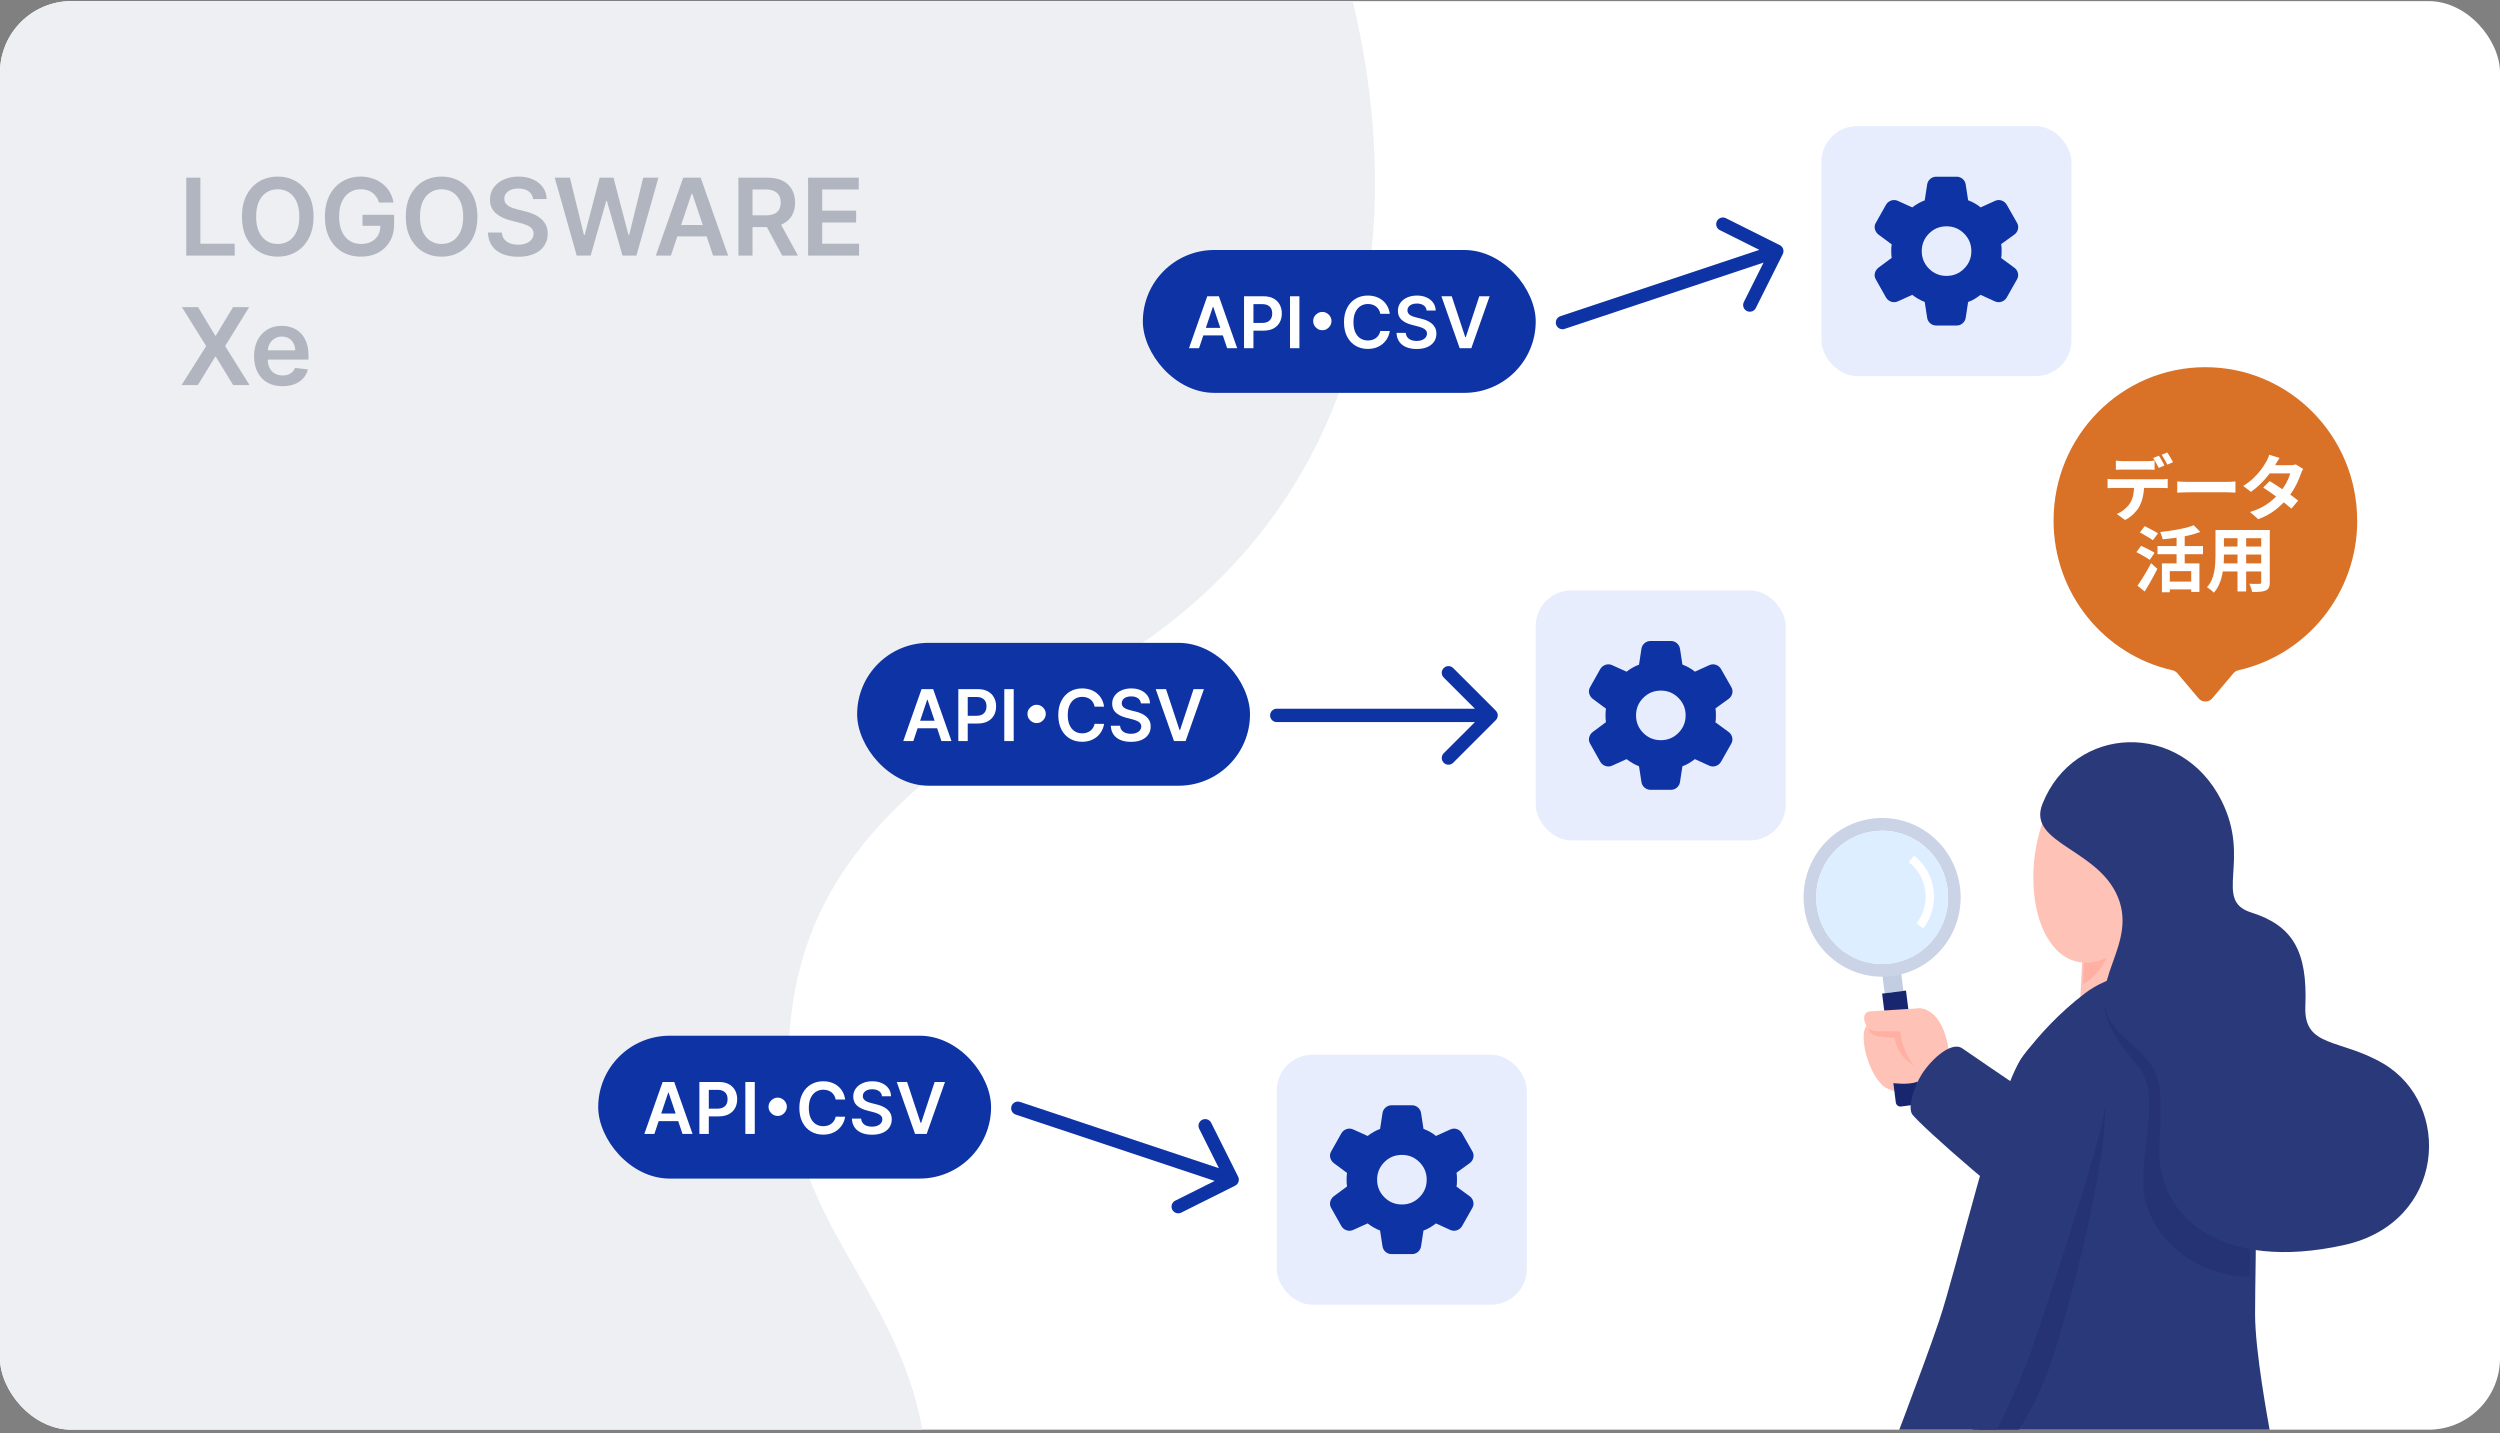
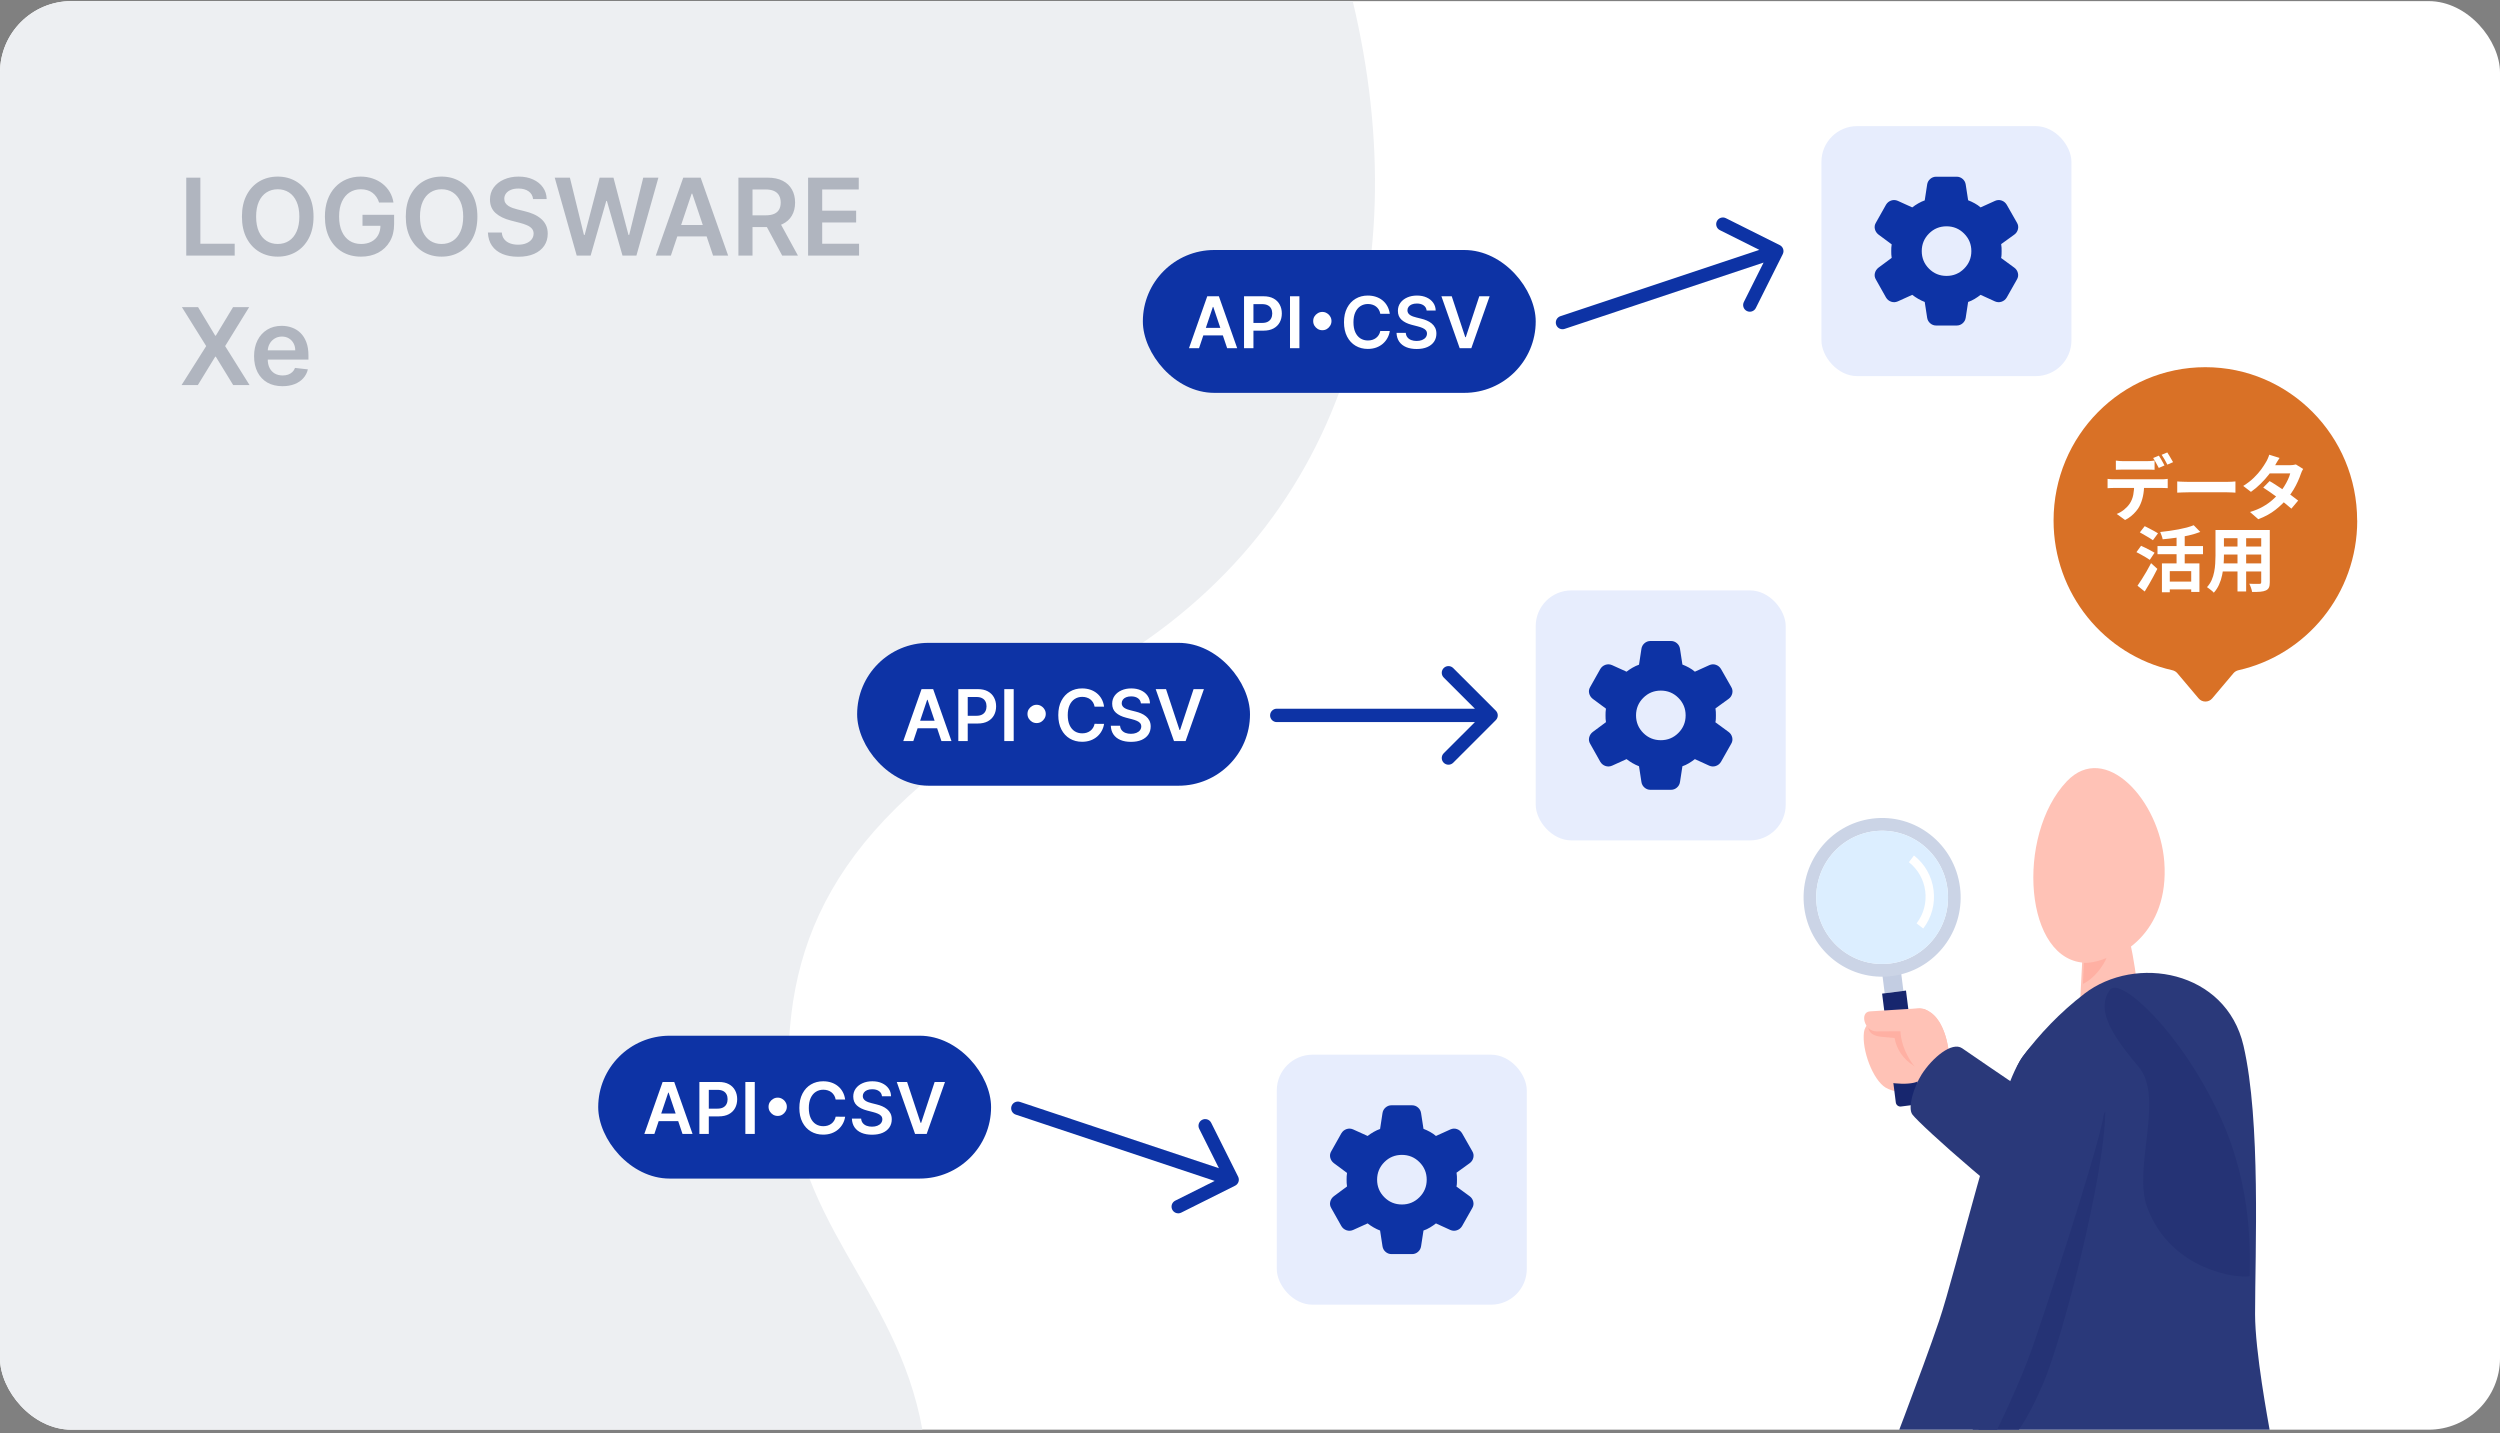
<svg xmlns="http://www.w3.org/2000/svg" width="560" height="321" viewBox="0 0 560 321" fill="none">
  <rect x="0" y="0" width="560" height="321" fill="#808080" stroke="none" />
  <g clip-path="url(#clip0_480_1561)">
    <rect y="0.25" width="560" height="320" rx="16" fill="white" />
    <path d="M303.011 0.25C317.6 61.332 301.107 121.43 241.408 152.75C189.764 179.844 176.6 207.25 176.6 238.75C176.6 273.629 200.78 287.964 206.614 320.25H0V0.25H303.011Z" fill="#EDEFF2" />
    <path d="M41.722 57.25V39.795H44.883V54.599H52.571V57.25H41.722ZM70.232 48.523C70.232 50.403 69.88 52.014 69.175 53.355C68.477 54.69 67.522 55.713 66.312 56.423C65.107 57.133 63.741 57.489 62.212 57.489C60.684 57.489 59.315 57.133 58.104 56.423C56.9 55.707 55.945 54.682 55.241 53.347C54.542 52.006 54.193 50.398 54.193 48.523C54.193 46.642 54.542 45.034 55.241 43.699C55.945 42.358 56.9 41.332 58.104 40.622C59.315 39.912 60.684 39.557 62.212 39.557C63.741 39.557 65.107 39.912 66.312 40.622C67.522 41.332 68.477 42.358 69.175 43.699C69.88 45.034 70.232 46.642 70.232 48.523ZM67.053 48.523C67.053 47.199 66.846 46.082 66.431 45.173C66.022 44.258 65.454 43.568 64.727 43.102C63.999 42.631 63.161 42.395 62.212 42.395C61.264 42.395 60.425 42.631 59.698 43.102C58.971 43.568 58.4 44.258 57.985 45.173C57.576 46.082 57.371 47.199 57.371 48.523C57.371 49.847 57.576 50.966 57.985 51.881C58.4 52.79 58.971 53.48 59.698 53.952C60.425 54.418 61.264 54.651 62.212 54.651C63.161 54.651 63.999 54.418 64.727 53.952C65.454 53.48 66.022 52.79 66.431 51.881C66.846 50.966 67.053 49.847 67.053 48.523ZM84.915 45.369C84.773 44.909 84.577 44.497 84.327 44.133C84.082 43.764 83.787 43.449 83.44 43.188C83.099 42.926 82.707 42.73 82.264 42.599C81.821 42.463 81.338 42.395 80.815 42.395C79.878 42.395 79.043 42.631 78.31 43.102C77.577 43.574 77 44.267 76.579 45.182C76.165 46.091 75.957 47.199 75.957 48.506C75.957 49.824 76.165 50.94 76.579 51.855C76.994 52.77 77.571 53.466 78.31 53.943C79.048 54.415 79.906 54.651 80.883 54.651C81.77 54.651 82.537 54.48 83.185 54.139C83.838 53.798 84.341 53.315 84.693 52.69C85.046 52.06 85.222 51.321 85.222 50.474L85.938 50.585H81.199V48.114H88.281V50.21C88.281 51.705 87.963 52.997 87.327 54.088C86.69 55.179 85.815 56.02 84.702 56.611C83.588 57.196 82.31 57.489 80.867 57.489C79.258 57.489 77.847 57.128 76.631 56.406C75.421 55.679 74.474 54.648 73.793 53.312C73.117 51.972 72.778 50.381 72.778 48.54C72.778 47.131 72.977 45.872 73.375 44.764C73.778 43.656 74.341 42.716 75.062 41.943C75.784 41.165 76.631 40.574 77.602 40.17C78.574 39.761 79.631 39.557 80.773 39.557C81.739 39.557 82.639 39.699 83.474 39.983C84.31 40.261 85.051 40.659 85.699 41.176C86.352 41.693 86.889 42.307 87.31 43.017C87.73 43.727 88.006 44.511 88.136 45.369H84.915ZM106.935 48.523C106.935 50.403 106.583 52.014 105.879 53.355C105.18 54.69 104.225 55.713 103.015 56.423C101.81 57.133 100.444 57.489 98.915 57.489C97.387 57.489 96.018 57.133 94.808 56.423C93.603 55.707 92.648 54.682 91.944 53.347C91.245 52.006 90.896 50.398 90.896 48.523C90.896 46.642 91.245 45.034 91.944 43.699C92.648 42.358 93.603 41.332 94.808 40.622C96.018 39.912 97.387 39.557 98.915 39.557C100.444 39.557 101.81 39.912 103.015 40.622C104.225 41.332 105.18 42.358 105.879 43.699C106.583 45.034 106.935 46.642 106.935 48.523ZM103.756 48.523C103.756 47.199 103.549 46.082 103.134 45.173C102.725 44.258 102.157 43.568 101.43 43.102C100.702 42.631 99.864 42.395 98.915 42.395C97.967 42.395 97.129 42.631 96.401 43.102C95.674 43.568 95.103 44.258 94.688 45.173C94.279 46.082 94.075 47.199 94.075 48.523C94.075 49.847 94.279 50.966 94.688 51.881C95.103 52.79 95.674 53.48 96.401 53.952C97.129 54.418 97.967 54.651 98.915 54.651C99.864 54.651 100.702 54.418 101.43 53.952C102.157 53.48 102.725 52.79 103.134 51.881C103.549 50.966 103.756 49.847 103.756 48.523ZM119.411 44.594C119.331 43.849 118.996 43.27 118.405 42.855C117.82 42.44 117.058 42.233 116.121 42.233C115.462 42.233 114.896 42.332 114.425 42.531C113.953 42.73 113.592 43 113.342 43.341C113.092 43.682 112.964 44.071 112.959 44.508C112.959 44.872 113.041 45.188 113.206 45.455C113.376 45.722 113.607 45.949 113.896 46.136C114.186 46.318 114.507 46.472 114.859 46.597C115.212 46.722 115.567 46.827 115.925 46.912L117.561 47.321C118.22 47.474 118.854 47.682 119.462 47.943C120.075 48.205 120.624 48.534 121.107 48.932C121.595 49.33 121.982 49.81 122.266 50.372C122.55 50.935 122.692 51.594 122.692 52.349C122.692 53.372 122.43 54.273 121.908 55.051C121.385 55.824 120.629 56.429 119.641 56.867C118.658 57.298 117.467 57.514 116.07 57.514C114.712 57.514 113.533 57.304 112.533 56.883C111.538 56.463 110.76 55.849 110.197 55.043C109.641 54.236 109.339 53.253 109.294 52.094H112.405C112.45 52.702 112.638 53.207 112.967 53.611C113.297 54.014 113.726 54.315 114.254 54.514C114.788 54.713 115.385 54.812 116.044 54.812C116.732 54.812 117.334 54.71 117.851 54.506C118.374 54.295 118.783 54.006 119.078 53.636C119.374 53.261 119.524 52.824 119.53 52.324C119.524 51.869 119.391 51.494 119.129 51.199C118.868 50.898 118.501 50.648 118.03 50.449C117.564 50.244 117.018 50.062 116.393 49.903L114.408 49.392C112.97 49.023 111.834 48.463 110.999 47.713C110.169 46.957 109.754 45.955 109.754 44.705C109.754 43.676 110.033 42.776 110.589 42.003C111.152 41.23 111.916 40.631 112.882 40.205C113.848 39.773 114.942 39.557 116.163 39.557C117.402 39.557 118.487 39.773 119.419 40.205C120.357 40.631 121.092 41.224 121.626 41.986C122.161 42.742 122.436 43.611 122.453 44.594H119.411ZM129.184 57.25L124.258 39.795H127.658L130.803 52.622H130.965L134.323 39.795H137.417L140.783 52.631H140.937L144.082 39.795H147.482L142.556 57.25H139.437L135.942 45.003H135.806L132.303 57.25H129.184ZM150.276 57.25H146.901L153.045 39.795H156.949L163.102 57.25H159.727L155.065 43.375H154.929L150.276 57.25ZM150.386 50.406H159.591V52.946H150.386V50.406ZM165.401 57.25V39.795H171.947C173.288 39.795 174.413 40.028 175.322 40.494C176.237 40.96 176.927 41.614 177.393 42.455C177.864 43.29 178.1 44.264 178.1 45.378C178.1 46.497 177.862 47.469 177.384 48.293C176.913 49.111 176.217 49.744 175.296 50.193C174.376 50.636 173.245 50.858 171.904 50.858H167.242V48.233H171.478C172.262 48.233 172.904 48.125 173.404 47.909C173.904 47.688 174.273 47.367 174.512 46.946C174.756 46.52 174.879 45.997 174.879 45.378C174.879 44.758 174.756 44.23 174.512 43.793C174.268 43.349 173.896 43.014 173.396 42.787C172.896 42.554 172.251 42.438 171.461 42.438H168.563V57.25H165.401ZM174.418 49.341L178.739 57.25H175.211L170.967 49.341H174.418ZM181.011 57.25V39.795H192.363V42.446H184.173V47.185H191.775V49.835H184.173V54.599H192.431V57.25H181.011ZM44.364 68.796L48.207 75.188H48.344L52.205 68.796H55.81L50.432 77.523L55.895 86.25H52.23L48.344 79.901H48.207L44.321 86.25H40.673L46.188 77.523L40.742 68.796H44.364ZM63.271 86.506C61.959 86.506 60.825 86.233 59.871 85.688C58.922 85.136 58.192 84.358 57.68 83.352C57.169 82.341 56.913 81.151 56.913 79.781C56.913 78.435 57.169 77.253 57.68 76.236C58.197 75.213 58.919 74.418 59.845 73.849C60.771 73.276 61.859 72.989 63.109 72.989C63.916 72.989 64.678 73.119 65.394 73.381C66.115 73.636 66.751 74.034 67.303 74.574C67.859 75.114 68.297 75.801 68.615 76.636C68.933 77.466 69.092 78.454 69.092 79.602V80.548H58.362V78.469H66.135C66.129 77.878 66.001 77.352 65.751 76.892C65.501 76.426 65.152 76.06 64.703 75.793C64.26 75.526 63.743 75.392 63.152 75.392C62.521 75.392 61.967 75.546 61.49 75.852C61.013 76.153 60.641 76.551 60.374 77.046C60.112 77.534 59.979 78.071 59.973 78.656V80.472C59.973 81.233 60.112 81.886 60.391 82.432C60.669 82.972 61.058 83.386 61.558 83.676C62.058 83.96 62.644 84.102 63.314 84.102C63.763 84.102 64.169 84.04 64.533 83.915C64.896 83.784 65.212 83.594 65.479 83.344C65.746 83.094 65.947 82.784 66.084 82.415L68.965 82.739C68.783 83.5 68.436 84.165 67.925 84.733C67.419 85.296 66.771 85.733 65.981 86.046C65.192 86.352 64.288 86.506 63.271 86.506Z" fill="#B0B5BF" />
    <rect x="134" y="232" width="88" height="32" rx="16" fill="#0D33A5" />
    <path d="M146.58 254H144.33L148.426 242.364H151.028L155.131 254H152.881L149.773 244.75H149.682L146.58 254ZM146.653 249.438H152.79V251.131H146.653V249.438ZM156.663 254V242.364H161.027C161.921 242.364 162.671 242.53 163.277 242.864C163.887 243.197 164.347 243.655 164.658 244.239C164.972 244.818 165.129 245.477 165.129 246.216C165.129 246.962 164.972 247.625 164.658 248.205C164.343 248.784 163.879 249.241 163.266 249.574C162.652 249.903 161.896 250.068 160.999 250.068H158.107V248.335H160.714C161.237 248.335 161.665 248.244 161.999 248.062C162.332 247.881 162.578 247.631 162.737 247.312C162.9 246.994 162.982 246.629 162.982 246.216C162.982 245.803 162.9 245.439 162.737 245.125C162.578 244.811 162.33 244.566 161.993 244.392C161.66 244.214 161.23 244.125 160.703 244.125H158.771V254H156.663ZM169.068 242.364V254H166.96V242.364H169.068ZM174.203 245.872C174.587 245.872 174.928 245.968 175.227 246.16C175.536 246.341 175.782 246.587 175.963 246.896C176.155 247.195 176.251 247.536 176.251 247.92C176.251 248.293 176.155 248.635 175.963 248.944C175.782 249.253 175.536 249.504 175.227 249.696C174.928 249.877 174.587 249.968 174.203 249.968C173.83 249.968 173.488 249.877 173.179 249.696C172.87 249.504 172.619 249.253 172.427 248.944C172.246 248.635 172.155 248.293 172.155 247.92C172.155 247.536 172.246 247.195 172.427 246.896C172.619 246.587 172.87 246.341 173.179 246.16C173.488 245.968 173.83 245.872 174.203 245.872ZM189.311 246.29H187.186C187.125 245.941 187.014 245.633 186.851 245.364C186.688 245.091 186.485 244.86 186.243 244.67C186 244.481 185.724 244.339 185.413 244.244C185.107 244.146 184.775 244.097 184.419 244.097C183.786 244.097 183.226 244.256 182.737 244.574C182.249 244.888 181.866 245.35 181.589 245.96C181.313 246.566 181.175 247.307 181.175 248.182C181.175 249.072 181.313 249.822 181.589 250.432C181.87 251.038 182.252 251.496 182.737 251.807C183.226 252.114 183.785 252.267 184.413 252.267C184.762 252.267 185.088 252.222 185.391 252.131C185.697 252.036 185.972 251.898 186.214 251.716C186.461 251.534 186.667 251.311 186.834 251.045C187.004 250.78 187.122 250.477 187.186 250.136L189.311 250.148C189.232 250.701 189.059 251.22 188.794 251.705C188.533 252.189 188.19 252.617 187.766 252.989C187.341 253.356 186.845 253.644 186.277 253.852C185.709 254.057 185.078 254.159 184.385 254.159C183.362 254.159 182.449 253.922 181.646 253.449C180.843 252.975 180.211 252.292 179.749 251.398C179.286 250.504 179.055 249.432 179.055 248.182C179.055 246.928 179.288 245.856 179.754 244.966C180.22 244.072 180.855 243.388 181.658 242.915C182.461 242.441 183.37 242.205 184.385 242.205C185.033 242.205 185.635 242.295 186.192 242.477C186.749 242.659 187.245 242.926 187.68 243.278C188.116 243.627 188.474 244.055 188.754 244.562C189.038 245.066 189.224 245.642 189.311 246.29ZM197.565 245.562C197.512 245.066 197.289 244.68 196.895 244.403C196.505 244.127 195.997 243.989 195.372 243.989C194.933 243.989 194.556 244.055 194.241 244.188C193.927 244.32 193.687 244.5 193.52 244.727C193.353 244.955 193.268 245.214 193.264 245.506C193.264 245.748 193.319 245.958 193.429 246.136C193.543 246.314 193.696 246.466 193.889 246.591C194.082 246.712 194.296 246.814 194.531 246.898C194.766 246.981 195.003 247.051 195.241 247.108L196.332 247.381C196.772 247.483 197.194 247.621 197.599 247.795C198.009 247.97 198.374 248.189 198.696 248.455C199.022 248.72 199.279 249.04 199.469 249.415C199.658 249.79 199.753 250.229 199.753 250.733C199.753 251.415 199.579 252.015 199.23 252.534C198.882 253.049 198.378 253.453 197.719 253.744C197.063 254.032 196.27 254.176 195.338 254.176C194.433 254.176 193.647 254.036 192.98 253.756C192.317 253.475 191.798 253.066 191.423 252.528C191.052 251.991 190.851 251.335 190.821 250.562H192.895C192.925 250.968 193.05 251.305 193.27 251.574C193.49 251.843 193.776 252.044 194.128 252.176C194.484 252.309 194.882 252.375 195.321 252.375C195.779 252.375 196.181 252.307 196.526 252.17C196.874 252.03 197.147 251.837 197.344 251.591C197.541 251.341 197.641 251.049 197.645 250.716C197.641 250.413 197.552 250.163 197.378 249.966C197.204 249.765 196.959 249.598 196.645 249.466C196.334 249.33 195.971 249.208 195.554 249.102L194.23 248.761C193.272 248.515 192.514 248.142 191.957 247.642C191.404 247.138 191.128 246.47 191.128 245.636C191.128 244.951 191.313 244.35 191.685 243.835C192.06 243.32 192.569 242.92 193.213 242.636C193.857 242.348 194.586 242.205 195.401 242.205C196.226 242.205 196.95 242.348 197.571 242.636C198.196 242.92 198.687 243.316 199.043 243.824C199.399 244.328 199.582 244.907 199.594 245.562H197.565ZM203.189 242.364L206.217 251.523H206.337L209.359 242.364H211.678L207.575 254H204.973L200.876 242.364H203.189Z" fill="white" />
    <rect x="192" y="144" width="88" height="32" rx="16" fill="#0D33A5" />
    <path d="M204.58 166H202.33L206.426 154.364H209.028L213.131 166H210.881L207.773 156.75H207.682L204.58 166ZM204.653 161.438H210.79V163.131H204.653V161.438ZM214.663 166V154.364H219.027C219.921 154.364 220.671 154.53 221.277 154.864C221.887 155.197 222.347 155.655 222.658 156.239C222.972 156.818 223.129 157.477 223.129 158.216C223.129 158.962 222.972 159.625 222.658 160.205C222.343 160.784 221.879 161.241 221.266 161.574C220.652 161.903 219.896 162.068 218.999 162.068H216.107V160.335H218.714C219.237 160.335 219.665 160.244 219.999 160.062C220.332 159.881 220.578 159.631 220.737 159.312C220.9 158.994 220.982 158.629 220.982 158.216C220.982 157.803 220.9 157.439 220.737 157.125C220.578 156.811 220.33 156.566 219.993 156.392C219.66 156.214 219.23 156.125 218.703 156.125H216.771V166H214.663ZM227.068 154.364V166H224.96V154.364H227.068ZM232.203 157.872C232.587 157.872 232.928 157.968 233.227 158.16C233.536 158.341 233.782 158.587 233.963 158.896C234.155 159.195 234.251 159.536 234.251 159.92C234.251 160.293 234.155 160.635 233.963 160.944C233.782 161.253 233.536 161.504 233.227 161.696C232.928 161.877 232.587 161.968 232.203 161.968C231.83 161.968 231.488 161.877 231.179 161.696C230.87 161.504 230.619 161.253 230.427 160.944C230.246 160.635 230.155 160.293 230.155 159.92C230.155 159.536 230.246 159.195 230.427 158.896C230.619 158.587 230.87 158.341 231.179 158.16C231.488 157.968 231.83 157.872 232.203 157.872ZM247.311 158.29H245.186C245.125 157.941 245.014 157.633 244.851 157.364C244.688 157.091 244.485 156.86 244.243 156.67C244 156.481 243.724 156.339 243.413 156.244C243.107 156.146 242.775 156.097 242.419 156.097C241.786 156.097 241.226 156.256 240.737 156.574C240.249 156.888 239.866 157.35 239.589 157.96C239.313 158.566 239.175 159.307 239.175 160.182C239.175 161.072 239.313 161.822 239.589 162.432C239.87 163.038 240.252 163.496 240.737 163.807C241.226 164.114 241.785 164.267 242.413 164.267C242.762 164.267 243.088 164.222 243.391 164.131C243.697 164.036 243.972 163.898 244.214 163.716C244.461 163.534 244.667 163.311 244.834 163.045C245.004 162.78 245.122 162.477 245.186 162.136L247.311 162.148C247.232 162.701 247.059 163.22 246.794 163.705C246.533 164.189 246.19 164.617 245.766 164.989C245.341 165.356 244.845 165.644 244.277 165.852C243.709 166.057 243.078 166.159 242.385 166.159C241.362 166.159 240.449 165.922 239.646 165.449C238.843 164.975 238.211 164.292 237.749 163.398C237.286 162.504 237.055 161.432 237.055 160.182C237.055 158.928 237.288 157.856 237.754 156.966C238.22 156.072 238.855 155.388 239.658 154.915C240.461 154.441 241.37 154.205 242.385 154.205C243.033 154.205 243.635 154.295 244.192 154.477C244.749 154.659 245.245 154.926 245.68 155.278C246.116 155.627 246.474 156.055 246.754 156.562C247.038 157.066 247.224 157.642 247.311 158.29ZM255.565 157.562C255.512 157.066 255.289 156.68 254.895 156.403C254.505 156.127 253.997 155.989 253.372 155.989C252.933 155.989 252.556 156.055 252.241 156.188C251.927 156.32 251.687 156.5 251.52 156.727C251.353 156.955 251.268 157.214 251.264 157.506C251.264 157.748 251.319 157.958 251.429 158.136C251.543 158.314 251.696 158.466 251.889 158.591C252.082 158.712 252.296 158.814 252.531 158.898C252.766 158.981 253.003 159.051 253.241 159.108L254.332 159.381C254.772 159.483 255.194 159.621 255.599 159.795C256.009 159.97 256.374 160.189 256.696 160.455C257.022 160.72 257.279 161.04 257.469 161.415C257.658 161.79 257.753 162.229 257.753 162.733C257.753 163.415 257.579 164.015 257.23 164.534C256.882 165.049 256.378 165.453 255.719 165.744C255.063 166.032 254.27 166.176 253.338 166.176C252.433 166.176 251.647 166.036 250.98 165.756C250.317 165.475 249.798 165.066 249.423 164.528C249.052 163.991 248.851 163.335 248.821 162.562H250.895C250.925 162.968 251.05 163.305 251.27 163.574C251.49 163.843 251.776 164.044 252.128 164.176C252.484 164.309 252.882 164.375 253.321 164.375C253.779 164.375 254.181 164.307 254.526 164.17C254.874 164.03 255.147 163.837 255.344 163.591C255.541 163.341 255.641 163.049 255.645 162.716C255.641 162.413 255.552 162.163 255.378 161.966C255.204 161.765 254.959 161.598 254.645 161.466C254.334 161.33 253.971 161.208 253.554 161.102L252.23 160.761C251.272 160.515 250.514 160.142 249.957 159.642C249.404 159.138 249.128 158.47 249.128 157.636C249.128 156.951 249.313 156.35 249.685 155.835C250.06 155.32 250.569 154.92 251.213 154.636C251.857 154.348 252.586 154.205 253.401 154.205C254.226 154.205 254.95 154.348 255.571 154.636C256.196 154.92 256.687 155.316 257.043 155.824C257.399 156.328 257.582 156.907 257.594 157.562H255.565ZM261.189 154.364L264.217 163.523H264.337L267.359 154.364H269.678L265.575 166H262.973L258.876 154.364H261.189Z" fill="white" />
    <rect x="256" y="56" width="88" height="32" rx="16" fill="#0D33A5" />
    <path d="M268.58 78H266.33L270.426 66.364H273.028L277.131 78H274.881L271.773 68.75H271.682L268.58 78ZM268.653 73.438H274.79V75.131H268.653V73.438ZM278.663 78V66.364H283.027C283.921 66.364 284.671 66.53 285.277 66.864C285.887 67.197 286.347 67.655 286.658 68.239C286.972 68.818 287.129 69.477 287.129 70.216C287.129 70.962 286.972 71.625 286.658 72.204C286.343 72.784 285.879 73.24 285.266 73.574C284.652 73.903 283.896 74.068 282.999 74.068H280.107V72.335H282.714C283.237 72.335 283.665 72.244 283.999 72.062C284.332 71.881 284.578 71.631 284.737 71.312C284.9 70.994 284.982 70.629 284.982 70.216C284.982 69.803 284.9 69.439 284.737 69.125C284.578 68.811 284.33 68.566 283.993 68.392C283.66 68.214 283.23 68.125 282.703 68.125H280.771V78H278.663ZM291.068 66.364V78H288.96V66.364H291.068ZM296.203 69.872C296.587 69.872 296.928 69.968 297.227 70.16C297.536 70.341 297.782 70.587 297.963 70.896C298.155 71.195 298.251 71.536 298.251 71.92C298.251 72.293 298.155 72.635 297.963 72.944C297.782 73.253 297.536 73.504 297.227 73.696C296.928 73.877 296.587 73.968 296.203 73.968C295.83 73.968 295.488 73.877 295.179 73.696C294.87 73.504 294.619 73.253 294.427 72.944C294.246 72.635 294.155 72.293 294.155 71.92C294.155 71.536 294.246 71.195 294.427 70.896C294.619 70.587 294.87 70.341 295.179 70.16C295.488 69.968 295.83 69.872 296.203 69.872ZM311.311 70.29H309.186C309.125 69.941 309.014 69.633 308.851 69.364C308.688 69.091 308.485 68.86 308.243 68.671C308 68.481 307.724 68.339 307.413 68.244C307.107 68.146 306.775 68.097 306.419 68.097C305.786 68.097 305.226 68.256 304.737 68.574C304.249 68.888 303.866 69.35 303.589 69.96C303.313 70.566 303.175 71.307 303.175 72.182C303.175 73.072 303.313 73.822 303.589 74.432C303.87 75.038 304.252 75.496 304.737 75.807C305.226 76.114 305.785 76.267 306.413 76.267C306.762 76.267 307.088 76.222 307.391 76.131C307.697 76.036 307.972 75.898 308.214 75.716C308.461 75.534 308.667 75.311 308.834 75.046C309.004 74.78 309.122 74.477 309.186 74.136L311.311 74.148C311.232 74.701 311.059 75.22 310.794 75.704C310.533 76.189 310.19 76.617 309.766 76.989C309.341 77.356 308.845 77.644 308.277 77.852C307.709 78.057 307.078 78.159 306.385 78.159C305.362 78.159 304.449 77.922 303.646 77.449C302.843 76.975 302.211 76.292 301.749 75.398C301.286 74.504 301.055 73.432 301.055 72.182C301.055 70.928 301.288 69.856 301.754 68.966C302.22 68.072 302.855 67.388 303.658 66.915C304.461 66.441 305.37 66.204 306.385 66.204C307.033 66.204 307.635 66.296 308.192 66.477C308.749 66.659 309.245 66.926 309.68 67.278C310.116 67.627 310.474 68.055 310.754 68.562C311.038 69.066 311.224 69.642 311.311 70.29ZM319.565 69.562C319.512 69.066 319.289 68.68 318.895 68.403C318.505 68.127 317.997 67.989 317.372 67.989C316.933 67.989 316.556 68.055 316.241 68.188C315.927 68.32 315.687 68.5 315.52 68.727C315.353 68.954 315.268 69.214 315.264 69.506C315.264 69.748 315.319 69.958 315.429 70.136C315.543 70.314 315.696 70.466 315.889 70.591C316.082 70.712 316.296 70.814 316.531 70.898C316.766 70.981 317.003 71.051 317.241 71.108L318.332 71.381C318.772 71.483 319.194 71.621 319.599 71.796C320.009 71.97 320.374 72.189 320.696 72.454C321.022 72.72 321.279 73.04 321.469 73.415C321.658 73.79 321.753 74.229 321.753 74.733C321.753 75.415 321.579 76.015 321.23 76.534C320.882 77.049 320.378 77.453 319.719 77.744C319.063 78.032 318.27 78.176 317.338 78.176C316.433 78.176 315.647 78.036 314.98 77.756C314.317 77.475 313.798 77.066 313.423 76.528C313.052 75.99 312.851 75.335 312.821 74.562H314.895C314.925 74.968 315.05 75.305 315.27 75.574C315.49 75.843 315.776 76.044 316.128 76.176C316.484 76.309 316.882 76.375 317.321 76.375C317.779 76.375 318.181 76.307 318.526 76.171C318.874 76.03 319.147 75.837 319.344 75.591C319.541 75.341 319.641 75.049 319.645 74.716C319.641 74.413 319.552 74.163 319.378 73.966C319.204 73.765 318.959 73.599 318.645 73.466C318.334 73.329 317.971 73.208 317.554 73.102L316.23 72.761C315.272 72.515 314.514 72.142 313.957 71.642C313.404 71.138 313.128 70.47 313.128 69.636C313.128 68.951 313.313 68.35 313.685 67.835C314.06 67.32 314.569 66.921 315.213 66.636C315.857 66.349 316.586 66.204 317.401 66.204C318.226 66.204 318.95 66.349 319.571 66.636C320.196 66.921 320.687 67.316 321.043 67.824C321.399 68.328 321.582 68.907 321.594 69.562H319.565ZM325.189 66.364L328.217 75.523H328.337L331.359 66.364H333.678L329.575 78H326.973L322.876 66.364H325.189Z" fill="white" />
    <path d="M228.474 246.827C227.688 246.565 226.839 246.99 226.577 247.776C226.315 248.562 226.74 249.411 227.526 249.673L228.474 246.827ZM276.671 265.592C277.412 265.221 277.712 264.32 277.342 263.579L271.304 251.504C270.934 250.763 270.033 250.463 269.292 250.834C268.551 251.204 268.25 252.105 268.621 252.846L273.988 263.579L263.254 268.946C262.513 269.316 262.213 270.217 262.584 270.958C262.954 271.699 263.855 272 264.596 271.629L276.671 265.592ZM228 248.25L227.526 249.673L275.526 265.673L276 264.25L276.474 262.827L228.474 246.827L228 248.25Z" fill="#0D33A5" />
    <path d="M286 158.75C285.172 158.75 284.5 159.422 284.5 160.25C284.5 161.078 285.172 161.75 286 161.75V158.75ZM335.061 161.311C335.646 160.725 335.646 159.775 335.061 159.189L325.515 149.643C324.929 149.058 323.979 149.058 323.393 149.643C322.808 150.229 322.808 151.179 323.393 151.765L331.879 160.25L323.393 168.735C322.808 169.321 322.808 170.271 323.393 170.857C323.979 171.442 324.929 171.442 325.515 170.857L335.061 161.311ZM286 160.25V161.75H334V160.25V158.75H286V160.25Z" fill="#0D33A5" />
    <path d="M349.526 70.827C348.74 71.089 348.315 71.938 348.577 72.724C348.839 73.51 349.688 73.935 350.474 73.673L349.526 70.827ZM399.342 56.921C399.712 56.18 399.412 55.279 398.671 54.908L386.596 48.871C385.855 48.501 384.954 48.801 384.584 49.542C384.213 50.283 384.513 51.184 385.254 51.554L395.988 56.921L390.621 67.654C390.25 68.395 390.551 69.296 391.292 69.666C392.033 70.037 392.934 69.737 393.304 68.996L399.342 56.921ZM350 72.25L350.474 73.673L398.474 57.673L398 56.25L397.526 54.827L349.526 70.827L350 72.25Z" fill="#0D33A5" />
    <rect x="286" y="236.25" width="56" height="56" rx="8" fill="#E7EDFD" />
    <mask id="mask0_480_1561" style="mask-type:alpha" maskUnits="userSpaceOnUse" x="294" y="244" width="40" height="41">
      <rect x="294" y="244.25" width="40" height="40" fill="#D9D9D9" />
    </mask>
    <g mask="url(#mask0_480_1561)">
      <path d="M311.708 280.917C311.199 280.917 310.752 280.75 310.368 280.417C309.984 280.083 309.755 279.667 309.68 279.167L309.139 275.639C308.667 275.463 308.183 275.231 307.688 274.945C307.192 274.657 306.745 274.356 306.347 274.042L303.097 275.514C302.607 275.727 302.116 275.75 301.625 275.583C301.134 275.417 300.75 275.106 300.472 274.653L298.208 270.625C297.931 270.171 297.852 269.695 297.972 269.195C298.093 268.695 298.361 268.282 298.778 267.958L301.736 265.764C301.69 265.532 301.662 265.28 301.653 265.007C301.643 264.734 301.639 264.481 301.639 264.25C301.639 264.019 301.643 263.766 301.653 263.493C301.662 263.22 301.69 262.968 301.736 262.736L298.778 260.542C298.361 260.217 298.093 259.805 297.972 259.305C297.852 258.805 297.931 258.329 298.208 257.875L300.472 253.847C300.75 253.393 301.134 253.083 301.625 252.917C302.116 252.75 302.607 252.773 303.097 252.986L306.347 254.458C306.745 254.144 307.195 253.843 307.695 253.555C308.195 253.268 308.676 253.046 309.139 252.889L309.68 249.333C309.755 248.833 309.984 248.417 310.368 248.083C310.752 247.75 311.199 247.583 311.708 247.583H316.292C316.801 247.583 317.248 247.75 317.632 248.083C318.016 248.417 318.245 248.833 318.32 249.333L318.861 252.861C319.333 253.037 319.822 253.264 320.326 253.542C320.831 253.819 321.273 254.125 321.653 254.458L324.903 252.986C325.393 252.773 325.88 252.75 326.361 252.917C326.843 253.083 327.222 253.393 327.5 253.847L329.792 257.875C330.069 258.329 330.148 258.81 330.028 259.32C329.907 259.829 329.639 260.236 329.222 260.542L326.264 262.68C326.31 262.93 326.338 263.192 326.347 263.465C326.357 263.738 326.361 264 326.361 264.25C326.361 264.5 326.357 264.757 326.347 265.021C326.338 265.285 326.306 265.542 326.25 265.792L329.208 267.958C329.625 268.264 329.893 268.671 330.014 269.18C330.134 269.69 330.056 270.171 329.778 270.625L327.5 274.653C327.222 275.106 326.838 275.417 326.347 275.583C325.857 275.75 325.366 275.727 324.875 275.514L321.653 274.042C321.255 274.356 320.81 274.662 320.32 274.958C319.829 275.255 319.343 275.481 318.861 275.639L318.32 279.167C318.245 279.667 318.016 280.083 317.632 280.417C317.248 280.75 316.801 280.917 316.292 280.917H311.708ZM314.028 269.805C315.565 269.805 316.875 269.264 317.958 268.18C319.042 267.097 319.583 265.787 319.583 264.25C319.583 262.713 319.042 261.403 317.958 260.32C316.875 259.236 315.565 258.695 314.028 258.695C312.482 258.695 311.169 259.236 310.09 260.32C309.012 261.403 308.472 262.713 308.472 264.25C308.472 265.787 309.012 267.097 310.09 268.18C311.169 269.264 312.482 269.805 314.028 269.805Z" fill="#0D33A5" />
    </g>
    <rect x="344" y="132.25" width="56" height="56" rx="8" fill="#E7EDFD" />
    <mask id="mask1_480_1561" style="mask-type:alpha" maskUnits="userSpaceOnUse" x="352" y="140" width="40" height="41">
      <rect x="352" y="140.25" width="40" height="40" fill="#D9D9D9" />
    </mask>
    <g mask="url(#mask1_480_1561)">
      <path d="M369.708 176.917C369.199 176.917 368.752 176.75 368.368 176.417C367.984 176.083 367.755 175.667 367.68 175.167L367.139 171.639C366.667 171.463 366.183 171.231 365.687 170.945C365.192 170.657 364.745 170.356 364.347 170.042L361.097 171.514C360.607 171.727 360.116 171.75 359.625 171.583C359.134 171.417 358.75 171.106 358.472 170.653L356.208 166.625C355.931 166.171 355.852 165.695 355.972 165.195C356.093 164.695 356.361 164.282 356.778 163.958L359.736 161.764C359.69 161.532 359.662 161.28 359.653 161.007C359.643 160.734 359.639 160.481 359.639 160.25C359.639 160.019 359.643 159.766 359.653 159.493C359.662 159.22 359.69 158.968 359.736 158.736L356.778 156.542C356.361 156.217 356.093 155.805 355.972 155.305C355.852 154.805 355.931 154.329 356.208 153.875L358.472 149.847C358.75 149.393 359.134 149.083 359.625 148.917C360.116 148.75 360.607 148.773 361.097 148.986L364.347 150.458C364.745 150.144 365.195 149.843 365.695 149.555C366.195 149.268 366.676 149.046 367.139 148.889L367.68 145.333C367.755 144.833 367.984 144.417 368.368 144.083C368.752 143.75 369.199 143.583 369.708 143.583H374.292C374.801 143.583 375.248 143.75 375.632 144.083C376.016 144.417 376.245 144.833 376.32 145.333L376.861 148.861C377.333 149.037 377.822 149.264 378.326 149.542C378.831 149.819 379.273 150.125 379.653 150.458L382.903 148.986C383.393 148.773 383.88 148.75 384.361 148.917C384.843 149.083 385.222 149.393 385.5 149.847L387.792 153.875C388.069 154.329 388.148 154.81 388.028 155.32C387.907 155.829 387.639 156.236 387.222 156.542L384.264 158.68C384.31 158.93 384.338 159.192 384.347 159.465C384.357 159.738 384.361 160 384.361 160.25C384.361 160.5 384.357 160.757 384.347 161.021C384.338 161.285 384.306 161.542 384.25 161.792L387.208 163.958C387.625 164.264 387.893 164.671 388.014 165.18C388.134 165.69 388.056 166.171 387.778 166.625L385.5 170.653C385.222 171.106 384.838 171.417 384.347 171.583C383.857 171.75 383.366 171.727 382.875 171.514L379.653 170.042C379.255 170.356 378.81 170.662 378.32 170.958C377.829 171.255 377.343 171.481 376.861 171.639L376.32 175.167C376.245 175.667 376.016 176.083 375.632 176.417C375.248 176.75 374.801 176.917 374.292 176.917H369.708ZM372.028 165.805C373.565 165.805 374.875 165.264 375.958 164.18C377.042 163.097 377.583 161.787 377.583 160.25C377.583 158.713 377.042 157.403 375.958 156.32C374.875 155.236 373.565 154.695 372.028 154.695C370.482 154.695 369.169 155.236 368.09 156.32C367.012 157.403 366.472 158.713 366.472 160.25C366.472 161.787 367.012 163.097 368.09 164.18C369.169 165.264 370.482 165.805 372.028 165.805Z" fill="#0D33A5" />
    </g>
    <rect x="408" y="28.25" width="56" height="56" rx="8" fill="#E7EDFD" />
    <mask id="mask2_480_1561" style="mask-type:alpha" maskUnits="userSpaceOnUse" x="416" y="36" width="40" height="41">
      <rect x="416" y="36.25" width="40" height="40" fill="#D9D9D9" />
    </mask>
    <g mask="url(#mask2_480_1561)">
      <path d="M433.708 72.917C433.199 72.917 432.752 72.75 432.368 72.417C431.984 72.083 431.755 71.667 431.68 71.167L431.139 67.639C430.667 67.463 430.183 67.231 429.687 66.945C429.192 66.657 428.745 66.356 428.347 66.042L425.097 67.514C424.607 67.727 424.116 67.75 423.625 67.583C423.134 67.417 422.75 67.106 422.472 66.653L420.208 62.625C419.931 62.171 419.852 61.694 419.972 61.194C420.093 60.694 420.361 60.282 420.778 59.958L423.736 57.764C423.69 57.532 423.662 57.28 423.653 57.007C423.643 56.734 423.639 56.481 423.639 56.25C423.639 56.019 423.643 55.766 423.653 55.493C423.662 55.22 423.69 54.968 423.736 54.736L420.778 52.542C420.361 52.217 420.093 51.805 419.972 51.305C419.852 50.805 419.931 50.328 420.208 49.875L422.472 45.847C422.75 45.393 423.134 45.083 423.625 44.917C424.116 44.75 424.607 44.773 425.097 44.986L428.347 46.458C428.745 46.144 429.195 45.843 429.695 45.555C430.195 45.268 430.676 45.046 431.139 44.889L431.68 41.333C431.755 40.833 431.984 40.417 432.368 40.083C432.752 39.75 433.199 39.583 433.708 39.583H438.292C438.801 39.583 439.248 39.75 439.632 40.083C440.016 40.417 440.245 40.833 440.32 41.333L440.861 44.861C441.333 45.037 441.822 45.264 442.326 45.542C442.831 45.819 443.273 46.125 443.653 46.458L446.903 44.986C447.393 44.773 447.88 44.75 448.361 44.917C448.843 45.083 449.222 45.393 449.5 45.847L451.792 49.875C452.069 50.328 452.148 50.81 452.028 51.319C451.907 51.829 451.639 52.236 451.222 52.542L448.264 54.68C448.31 54.93 448.338 55.192 448.347 55.465C448.357 55.738 448.361 56 448.361 56.25C448.361 56.5 448.357 56.757 448.347 57.021C448.338 57.285 448.306 57.542 448.25 57.792L451.208 59.958C451.625 60.264 451.893 60.671 452.014 61.18C452.134 61.69 452.056 62.171 451.778 62.625L449.5 66.653C449.222 67.106 448.838 67.417 448.347 67.583C447.857 67.75 447.366 67.727 446.875 67.514L443.653 66.042C443.255 66.356 442.81 66.662 442.32 66.958C441.829 67.255 441.343 67.481 440.861 67.639L440.32 71.167C440.245 71.667 440.016 72.083 439.632 72.417C439.248 72.75 438.801 72.917 438.292 72.917H433.708ZM436.028 61.805C437.565 61.805 438.875 61.264 439.958 60.18C441.042 59.097 441.583 57.787 441.583 56.25C441.583 54.713 441.042 53.403 439.958 52.319C438.875 51.236 437.565 50.694 436.028 50.694C434.482 50.694 433.169 51.236 432.09 52.319C431.012 53.403 430.472 54.713 430.472 56.25C430.472 57.787 431.012 59.097 432.09 60.18C433.169 61.264 434.482 61.805 436.028 61.805Z" fill="#0D33A5" />
    </g>
    <g clip-path="url(#clip1_480_1561)">
      <path d="M429.731 225.95C422.998 226.18 417.921 228.183 417.53 231.193C417.002 235.244 419.557 241.924 422.386 243.63C425.214 245.336 435.531 246.423 436.385 241.015C437.415 234.513 435.01 225.765 429.731 225.95Z" fill="#FFC2B6" />
      <path d="M421.571 217.722L422.171 222.498L426.361 221.958L425.762 217.182L425.736 217.083C425.064 217.235 424.367 217.367 423.663 217.452C422.959 217.545 422.255 217.597 421.564 217.617V217.722H421.571Z" fill="#C3CDE2" />
      <path d="M406.952 202.895C405.923 194.713 411.651 187.244 419.733 186.209C427.828 185.169 435.212 190.946 436.242 199.127C437.271 207.302 431.556 214.771 423.461 215.812C415.373 216.853 407.976 211.063 406.952 202.895ZM419.375 183.37C409.735 184.609 402.918 193.515 404.143 203.257C405.29 212.367 413.059 218.974 421.942 218.777C422.555 218.763 423.187 218.724 423.813 218.638C424.439 218.559 425.058 218.441 425.657 218.296C434.306 216.234 440.191 207.868 439.044 198.765C437.819 189.022 429.007 182.132 419.368 183.37H419.375Z" fill="#CBD4E6" />
      <path d="M421.591 222.571L424.66 246.95C424.732 247.523 425.253 247.931 425.82 247.859L429.112 247.437C429.679 247.365 430.083 246.838 430.011 246.265L426.941 221.885L426.322 221.965L422.203 222.492L421.584 222.571H421.591Z" fill="#17266E" />
      <path d="M406.952 202.895C405.923 194.713 411.651 187.244 419.733 186.209C427.828 185.169 435.212 190.946 436.242 199.127C437.271 207.302 431.556 214.771 423.461 215.812C415.373 216.853 407.976 211.063 406.952 202.895Z" fill="#DCEEFF" />
      <mask id="mask3_480_1561" style="mask-type:luminance" maskUnits="userSpaceOnUse" x="406" y="186" width="31" height="30">
        <path d="M406.952 202.895C405.923 194.713 411.651 187.244 419.733 186.209C427.828 185.169 435.212 190.946 436.242 199.127C437.271 207.302 431.556 214.771 423.461 215.812C415.373 216.853 407.976 211.063 406.952 202.895Z" fill="white" />
      </mask>
      <g mask="url(#mask3_480_1561)">
        <path d="M430.8 207.993C432.69 205.53 433.511 202.467 433.12 199.377C432.729 196.288 431.171 193.534 428.734 191.631L427.586 193.133C429.626 194.727 430.93 197.032 431.256 199.621C431.582 202.21 430.891 204.772 429.314 206.834L430.8 207.993Z" fill="white" />
      </g>
      <path d="M426.361 229C425.266 227.933 418.43 228.163 418.188 231.187C417.804 235.976 419.446 240.468 421.03 241.693C422.666 242.958 429.666 243.281 430.122 241.661C431.49 236.793 428.258 230.851 426.355 229H426.361Z" fill="#FFC2B6" />
      <path d="M424.413 229.79C423.468 234.83 427.697 240.053 433.491 240.053C437.265 240.053 435.831 232.01 431.901 228.19C428.082 224.481 424.732 228.097 424.419 229.79H424.413Z" fill="#FFB0A3" />
      <path d="M431.36 228.433C431.36 228.433 420.456 226.464 418.625 229.54C418.351 229.994 418.319 231.898 421.31 232.227C422.373 232.339 425.012 232.57 426.537 232.675C428.949 232.84 430.031 233.426 431.738 233.565C433.843 233.736 435.375 228.815 431.354 228.433H431.36Z" fill="#FFB0A3" />
      <path d="M429.874 225.871C429.874 225.871 422.562 226.292 418.866 226.549C416.507 226.714 417.589 231.048 420.326 231.029C423.735 231.009 428.173 230.996 430.8 230.923C432.905 230.871 433.908 225.805 429.874 225.864V225.871Z" fill="#FFC2B6" />
      <path d="M425.814 229.171C424.875 234.21 429.281 241.667 434.176 242.306C437.917 242.793 437.232 231.384 433.296 227.57C429.477 223.862 426.127 227.485 425.814 229.171Z" fill="#FFC2B6" />
      <path d="M475.326 258.774C464.781 252.174 444.128 237.972 439.52 234.81C437.252 233.249 432.846 236.918 430.441 240.685C428.747 243.347 427.235 248.136 428.369 249.644C430.18 252.062 450.632 270.433 464.058 279.063C471.664 283.95 486.119 265.532 475.326 258.781V258.774Z" fill="#2A397A" />
      <path d="M466.639 210.635C466.639 210.635 466.052 223.084 465.759 227.531C465.466 231.977 478.37 231.832 478.957 227.531C479.543 223.236 477.347 210.187 476.167 207.67C474.916 204.983 466.893 206.327 466.632 210.635H466.639Z" fill="#FFC2B6" />
      <path d="M462.963 175.017C451.466 187.105 453.35 215.674 467.519 215.674C474.694 215.674 485.982 208.836 484.803 193.066C483.766 179.227 471.559 165.98 462.963 175.017Z" fill="#FFC2B6" />
      <path d="M508.617 321.497C509.282 325.298 495.928 333.051 484.959 334.145C461.106 336.516 441.091 328.223 442.446 323.81C452.248 278.417 446.526 245.481 453.037 236.746C456.85 231.635 461.392 226.839 466.867 222.617C478.338 213.77 498.626 217.321 502.543 234.23C506.46 251.139 505.137 280.34 505.137 294.345C505.137 302.75 508.024 318.138 508.611 321.497H508.617Z" fill="#2A397A" />
      <path d="M471.872 214.574C471.201 216.181 469.278 219.106 466.58 220.397L466.795 215.687C466.795 215.687 469.076 215.806 471.872 214.574Z" fill="#FFB0A3" />
-       <path d="M471.599 248.972C471.37 263.793 461.985 299.727 457.782 309.64C453.382 320.015 448.397 327.426 443.509 324.659C437.864 321.464 448.475 287.896 451.101 281.697C453.728 275.499 471.716 241.575 471.599 248.972Z" fill="#253375" />
+       <path d="M471.599 248.972C471.37 263.793 461.985 299.727 457.782 309.64C453.382 320.015 448.397 327.426 443.509 324.659C437.864 321.464 448.475 287.896 451.101 281.697Z" fill="#253375" />
      <path d="M452.34 237.846C447.1 246.508 438.229 284.431 434.358 295.88C430.578 307.065 422.014 329.244 420.105 334.191C419.166 336.628 423.428 339.948 427.358 341.384C430.135 342.399 434.808 342.794 435.942 341.424C437.76 339.23 450.156 316.359 455.181 302.072C458.023 293.983 468.659 261.481 470.901 251.423C475.053 232.814 460.721 224 452.34 237.846Z" fill="#2A397A" />
      <path d="M472.609 221.727C469.702 225.877 472.283 231.002 479.009 238.907C484.933 245.863 477.679 261.567 480.977 270.453C486.315 284.846 501.748 286.447 503.925 285.847C503.925 281.651 504.824 266.474 497.375 250.25C488.466 230.851 474.786 218.625 472.615 221.721L472.609 221.727Z" fill="#253375" />
-       <path d="M457.514 180.057C453.865 189.193 470.882 190.083 474.779 201.959C478.579 213.546 464.547 222.426 475.802 232.346C484.223 239.77 484.542 240.771 483.714 256.64C482.88 272.64 497.675 284.985 525.145 278.872C547.878 273.813 549.416 247.332 533.801 238.209C524.135 232.564 516.015 234.77 516.399 225.423C516.914 212.947 513.512 207.315 504.264 204.397C495.609 201.663 504.401 192.757 497.583 179.28C488.544 161.402 464.657 162.179 457.514 180.057Z" fill="#2A397A" />
    </g>
    <g clip-path="url(#clip2_480_1561)">
      <path d="M528.01 116.599C528.005 116.599 528 116.594 528 116.589C527.995 97.624 512.765 82.25 493.99 82.25C475.211 82.25 460 97.629 460 116.599C460 132.999 471.382 146.725 486.599 150.129C487.039 150.228 487.44 150.462 487.731 150.807L492.482 156.438C493.281 157.385 494.74 157.385 495.539 156.438L500.29 150.806C500.581 150.462 500.981 150.228 501.42 150.129C516.634 146.707 528.016 133.005 528.02 116.609C528.02 116.604 528.016 116.599 528.01 116.599Z" fill="#D97126" />
      <path d="M473.953 103.17C474.209 103.213 474.492 103.245 474.801 103.266C475.111 103.287 475.399 103.298 475.665 103.298C475.868 103.298 476.145 103.298 476.497 103.298C476.849 103.298 477.239 103.298 477.665 103.298C478.092 103.298 478.513 103.298 478.929 103.298C479.356 103.298 479.745 103.298 480.097 103.298C480.449 103.298 480.716 103.298 480.897 103.298C481.175 103.298 481.463 103.287 481.761 103.266C482.06 103.245 482.348 103.213 482.625 103.17V105.234C482.348 105.213 482.06 105.202 481.761 105.202C481.463 105.191 481.175 105.186 480.897 105.186C480.716 105.186 480.449 105.186 480.097 105.186C479.745 105.186 479.356 105.186 478.929 105.186C478.513 105.186 478.092 105.186 477.665 105.186C477.249 105.186 476.86 105.186 476.497 105.186C476.145 105.186 475.868 105.186 475.665 105.186C475.388 105.186 475.095 105.191 474.785 105.202C474.476 105.202 474.199 105.213 473.953 105.234V103.17ZM472.097 107.266C472.332 107.298 472.583 107.325 472.849 107.346C473.127 107.357 473.388 107.362 473.633 107.362C473.772 107.362 474.049 107.362 474.465 107.362C474.881 107.362 475.383 107.362 475.969 107.362C476.567 107.362 477.201 107.362 477.873 107.362C478.545 107.362 479.217 107.362 479.889 107.362C480.572 107.362 481.207 107.362 481.793 107.362C482.38 107.362 482.876 107.362 483.281 107.362C483.697 107.362 483.975 107.362 484.113 107.362C484.284 107.362 484.513 107.357 484.801 107.346C485.1 107.325 485.356 107.298 485.569 107.266V109.346C485.377 109.325 485.143 109.314 484.865 109.314C484.588 109.303 484.337 109.298 484.113 109.298C483.975 109.298 483.697 109.298 483.281 109.298C482.876 109.298 482.38 109.298 481.793 109.298C481.207 109.298 480.572 109.298 479.889 109.298C479.217 109.298 478.545 109.298 477.873 109.298C477.201 109.298 476.567 109.298 475.969 109.298C475.383 109.298 474.881 109.298 474.465 109.298C474.049 109.298 473.772 109.298 473.633 109.298C473.399 109.298 473.137 109.303 472.849 109.314C472.572 109.325 472.321 109.341 472.097 109.362V107.266ZM480.289 108.386C480.289 109.421 480.199 110.354 480.017 111.186C479.836 112.007 479.575 112.749 479.233 113.41C479.052 113.773 478.796 114.146 478.465 114.53C478.145 114.914 477.777 115.277 477.361 115.618C476.945 115.959 476.497 116.247 476.017 116.482L474.145 115.122C474.711 114.909 475.255 114.594 475.777 114.178C476.3 113.751 476.721 113.303 477.041 112.834C477.447 112.226 477.719 111.549 477.857 110.802C477.996 110.055 478.065 109.25 478.065 108.386H480.289ZM483.585 102.066C483.724 102.258 483.868 102.487 484.017 102.754C484.177 103.021 484.327 103.287 484.465 103.554C484.615 103.821 484.743 104.055 484.849 104.258L483.569 104.818C483.399 104.487 483.196 104.114 482.961 103.698C482.737 103.271 482.519 102.903 482.305 102.594L483.585 102.066ZM485.473 101.346C485.612 101.549 485.761 101.789 485.921 102.066C486.081 102.333 486.236 102.599 486.385 102.866C486.545 103.122 486.673 103.341 486.769 103.522L485.489 104.082C485.329 103.741 485.127 103.362 484.881 102.946C484.647 102.53 484.423 102.173 484.209 101.874L485.473 101.346ZM487.699 107.842C487.891 107.853 488.136 107.869 488.435 107.89C488.733 107.901 489.043 107.911 489.363 107.922C489.693 107.933 489.997 107.938 490.275 107.938C490.541 107.938 490.872 107.938 491.267 107.938C491.661 107.938 492.088 107.938 492.547 107.938C493.016 107.938 493.496 107.938 493.987 107.938C494.488 107.938 494.984 107.938 495.475 107.938C495.965 107.938 496.429 107.938 496.867 107.938C497.304 107.938 497.693 107.938 498.035 107.938C498.387 107.938 498.664 107.938 498.867 107.938C499.24 107.938 499.592 107.927 499.923 107.906C500.253 107.874 500.525 107.853 500.739 107.842V110.354C500.557 110.343 500.285 110.327 499.923 110.306C499.56 110.285 499.208 110.274 498.867 110.274C498.664 110.274 498.387 110.274 498.035 110.274C497.683 110.274 497.288 110.274 496.851 110.274C496.413 110.274 495.949 110.274 495.459 110.274C494.979 110.274 494.488 110.274 493.987 110.274C493.485 110.274 493 110.274 492.531 110.274C492.072 110.274 491.645 110.274 491.251 110.274C490.867 110.274 490.541 110.274 490.275 110.274C489.816 110.274 489.347 110.285 488.867 110.306C488.387 110.317 487.997 110.333 487.699 110.354V107.842ZM508.387 107.762C508.878 108.039 509.411 108.37 509.987 108.754C510.574 109.127 511.166 109.517 511.763 109.922C512.361 110.327 512.921 110.722 513.443 111.106C513.977 111.49 514.425 111.831 514.787 112.13L513.267 113.938C512.915 113.618 512.478 113.25 511.955 112.834C511.443 112.407 510.889 111.975 510.291 111.538C509.694 111.09 509.102 110.663 508.515 110.258C507.939 109.853 507.422 109.506 506.963 109.218L508.387 107.762ZM515.907 105.042C515.811 105.191 515.715 105.367 515.619 105.57C515.523 105.773 515.443 105.975 515.379 106.178C515.219 106.669 515.001 107.218 514.723 107.826C514.457 108.423 514.137 109.037 513.763 109.666C513.39 110.285 512.963 110.893 512.483 111.49C511.726 112.429 510.814 113.319 509.747 114.162C508.691 115.005 507.395 115.719 505.859 116.306L504.003 114.69C505.123 114.349 506.094 113.943 506.915 113.474C507.737 113.005 508.446 112.503 509.043 111.97C509.651 111.437 510.179 110.903 510.627 110.37C510.99 109.954 511.331 109.49 511.651 108.978C511.982 108.455 512.265 107.938 512.499 107.426C512.745 106.903 512.915 106.439 513.011 106.034H507.603L508.339 104.21H512.883C513.139 104.21 513.39 104.194 513.635 104.162C513.891 104.13 514.105 104.087 514.275 104.034L515.907 105.042ZM510.627 102.578C510.435 102.855 510.243 103.154 510.051 103.474C509.87 103.794 509.731 104.039 509.635 104.21C509.273 104.85 508.814 105.533 508.259 106.258C507.705 106.973 507.081 107.671 506.387 108.354C505.705 109.037 504.979 109.645 504.211 110.178L502.483 108.85C503.422 108.263 504.217 107.65 504.867 107.01C505.529 106.359 506.078 105.735 506.515 105.138C506.953 104.53 507.305 103.991 507.571 103.522C507.699 103.33 507.833 103.074 507.971 102.754C508.121 102.423 508.233 102.125 508.307 101.858L510.627 102.578ZM484.272 126.194H492.672V132.594H490.832V127.938H486.032V132.674H484.272V126.194ZM491.392 117.65L492.864 119.154C492.085 119.453 491.221 119.714 490.272 119.938C489.323 120.151 488.347 120.327 487.344 120.466C486.352 120.605 485.381 120.717 484.432 120.802C484.4 120.578 484.325 120.306 484.208 119.986C484.101 119.655 483.995 119.383 483.888 119.17C484.571 119.095 485.259 119.01 485.952 118.914C486.656 118.818 487.339 118.706 488 118.578C488.661 118.45 489.28 118.311 489.856 118.162C490.432 118.002 490.944 117.831 491.392 117.65ZM487.552 119.458H489.376V127.202H487.552V119.458ZM483.28 122.322H493.472V124.146H483.28V122.322ZM485.536 130.274H491.6V132.018H485.536V130.274ZM479.328 119.25L480.416 117.858C480.715 118.007 481.051 118.178 481.424 118.37C481.797 118.562 482.16 118.754 482.512 118.946C482.875 119.138 483.168 119.309 483.392 119.458L482.256 121.01C482.043 120.85 481.765 120.669 481.424 120.466C481.083 120.263 480.725 120.055 480.352 119.842C479.979 119.618 479.637 119.421 479.328 119.25ZM478.56 123.682L479.6 122.258C479.899 122.386 480.24 122.546 480.624 122.738C481.008 122.93 481.381 123.122 481.744 123.314C482.107 123.495 482.4 123.661 482.624 123.81L481.552 125.41C481.339 125.25 481.056 125.069 480.704 124.866C480.363 124.663 480 124.455 479.616 124.242C479.232 124.029 478.88 123.842 478.56 123.682ZM478.8 131.202C479.088 130.797 479.403 130.322 479.744 129.778C480.096 129.223 480.453 128.637 480.816 128.018C481.179 127.389 481.52 126.765 481.84 126.146L483.248 127.426C482.971 127.981 482.672 128.551 482.352 129.138C482.043 129.725 481.723 130.301 481.392 130.866C481.072 131.431 480.747 131.975 480.416 132.498L478.8 131.202ZM497.376 118.722H507.184V120.562H497.376V118.722ZM497.376 122.418H507.216V124.21H497.376V122.418ZM497.344 126.194H507.28V128.002H497.344V126.194ZM496.272 118.722H498.16V124.482C498.16 125.111 498.133 125.799 498.08 126.546C498.027 127.293 497.92 128.045 497.76 128.802C497.611 129.549 497.381 130.263 497.072 130.946C496.773 131.629 496.379 132.237 495.888 132.77C495.792 132.642 495.648 132.498 495.456 132.338C495.264 132.178 495.067 132.023 494.864 131.874C494.672 131.725 494.507 131.607 494.368 131.522C494.805 131.042 495.152 130.514 495.408 129.938C495.664 129.351 495.851 128.749 495.968 128.13C496.096 127.501 496.176 126.877 496.208 126.258C496.251 125.629 496.272 125.031 496.272 124.466V118.722ZM506.512 118.722H508.432V130.418C508.432 130.93 508.368 131.325 508.24 131.602C508.112 131.89 507.883 132.109 507.552 132.258C507.232 132.407 506.821 132.503 506.32 132.546C505.819 132.589 505.2 132.605 504.464 132.594C504.432 132.338 504.352 132.029 504.224 131.666C504.096 131.303 503.968 130.999 503.84 130.754C504.149 130.765 504.459 130.775 504.768 130.786C505.077 130.786 505.349 130.786 505.584 130.786C505.829 130.786 506.005 130.786 506.112 130.786C506.261 130.786 506.363 130.759 506.416 130.706C506.48 130.653 506.512 130.551 506.512 130.402V118.722ZM501.2 119.458H503.136V132.482H501.2V119.458Z" fill="white" />
    </g>
  </g>
  <defs>
    <clipPath id="clip0_480_1561">
      <rect y="0.25" width="560" height="320" rx="16" fill="white" />
    </clipPath>
    <clipPath id="clip1_480_1561">
      <rect width="140.111" height="194" fill="white" transform="matrix(-1 0 0 1 544.111 166.25)" />
    </clipPath>
    <clipPath id="clip2_480_1561">
      <rect width="68" height="76" fill="white" transform="translate(460 82.25)" />
    </clipPath>
  </defs>
</svg>